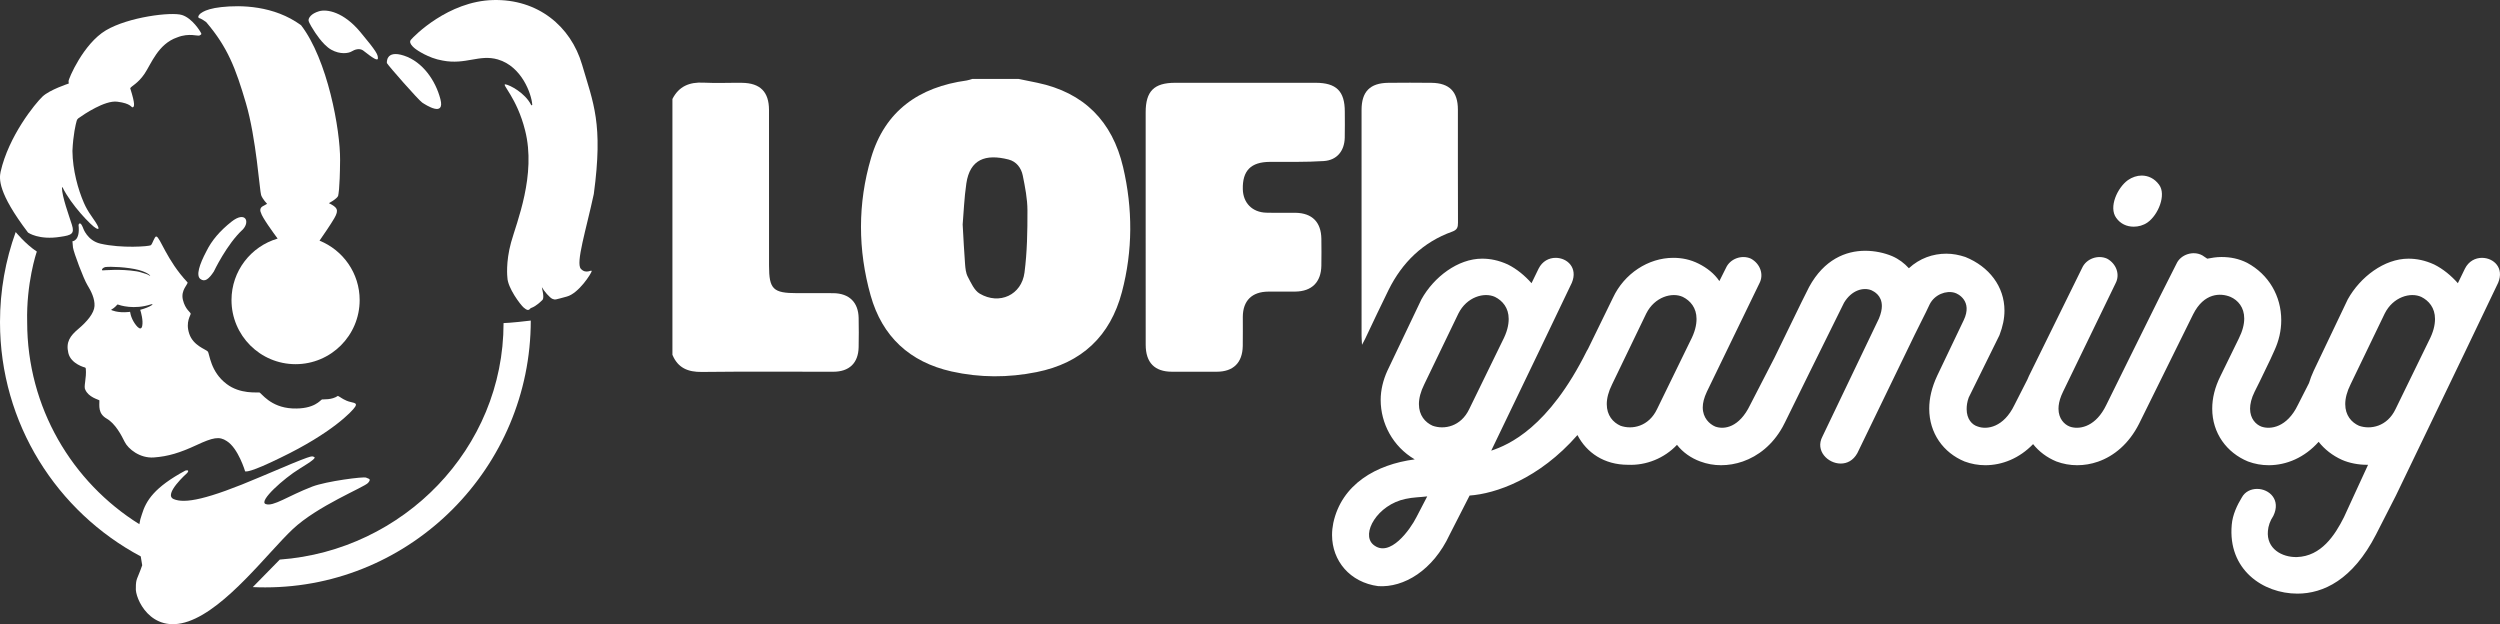
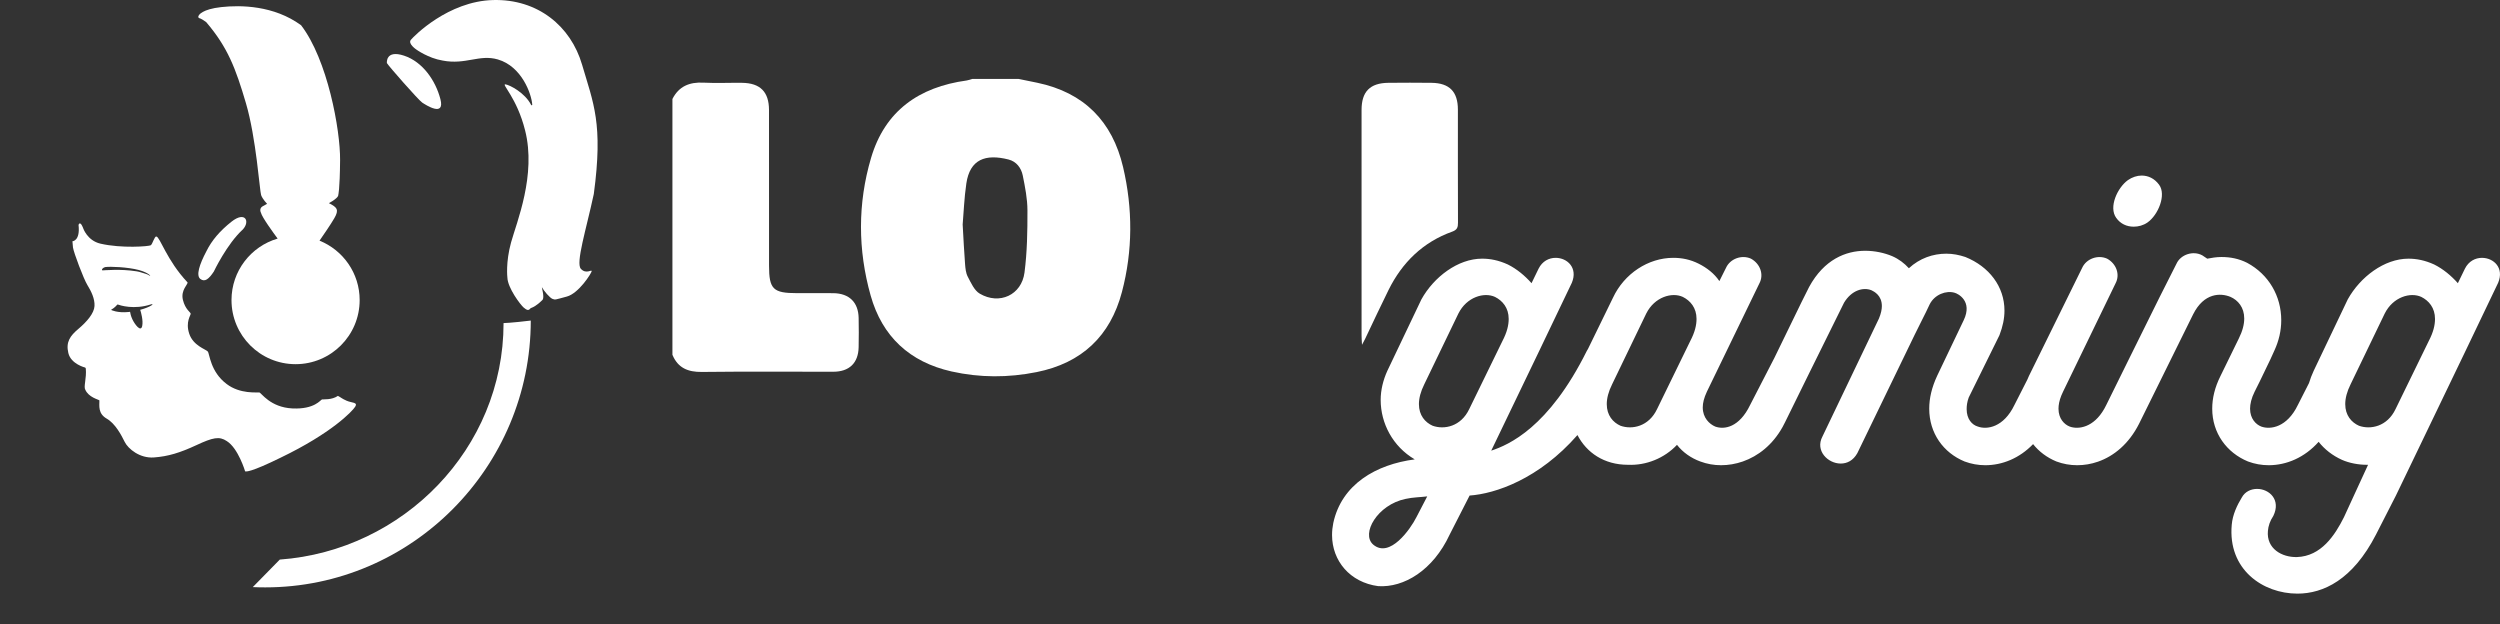
<svg xmlns="http://www.w3.org/2000/svg" version="1.1" id="Calque_1" x="0px" y="0px" viewBox="0 0 2813.77 702.54" style="enable-background:new 0 0 2813.77 702.54;" xml:space="preserve">
  <rect x="0" y="0" width="2813.77" height="702.54" fill="#333333" stroke="none" />
  <style type="text/css">
	.st0{fill:#FFFFFF;}
</style>
  <g>
    <path class="st0" d="M314.9,629.81l-30.39,30.97c4.65,0.22,9.33,0.32,14.04,0.32c164.88,0,298.84-135.41,298.84-300.3   c-22.01,2.68-30.63,2.83-30.63,2.83C566.77,504.99,453.69,619.72,314.9,629.81z" />
    <path class="st0" d="M120.05,471.14c9.8,5.65,16.51,18.58,20.36,26.34c3.88,7.73,16.96,18.58,32.87,17.38   c15.91-1.17,29.17-5.2,47.75-13.83c18.58-8.63,25.77-10.25,34.19-4.6c12.93,8.03,20.66,34.04,20.66,34.04   c1.05,0.45,6.26,1.2,39.88-15.31c57.53-27.67,80.74-52.21,84.02-57.41c3.25-5.2-3.73-4.15-9.53-6.68c-5.8-2.53-6.38-3.73-9.95-5.5   c-6.86,4.75-16.21,3.7-17.86,4c-1.62,0.3-8.18,11.31-33.29,10.13c-25.14-1.2-35.09-17.71-37.32-18.01   c-2.26-0.3-21.59,2.07-36.75-9.5c-18.58-13.98-19.04-34.07-21.26-36.6c-2.23-2.53-16.36-6.53-20.81-19.91   c-4.48-13.38,1.77-20.84,1.62-22.61c-0.15-1.77-6.1-4.6-8.78-15.61c-2.68-11.01,6.1-17.71,5.2-19.64   c-23.49-24.99-30.91-51.15-35.09-51.6c-2.07-0.45-4.3,8.48-6.22,9.8c-1.95,1.35-32.87,3.73-56.66-1.77   c-14.89-3.43-19.49-17.41-19.49-17.41s-3.13-9.05-5.2-3.7c2.07,18.13-6.86,18.43-6.86,18.43s0.15,2.23,0.6,6.98   c0.9,5.95,11.91,35.24,16.21,42.25c4.3,6.98,8.48,15.46,8.03,23.64c-0.45,8.18-8.48,17.56-17.98,25.59   c-9.53,8.03-14.43,14.86-11.46,27.37c2.98,12.48,19.04,16.33,19.04,16.33l0.6,1.05c1.02,11.01-2.68,20.39-0.6,23.79   c3.73,8.63,14.71,11.01,15.91,12.06C111.87,456.89,110.24,465.49,120.05,471.14z M170.03,342.53c4.48-1.14-0.48,3.01-12.21,6.16   c0.9,2.86,3.52,12.03,2.23,18.22c-1.56,7.43-8.48-1.92-11.16-7.73c-1.59-3.43-2.23-6.41-2.5-8.24c-0.48,0.09-0.96,0.15-1.44,0.21   c-13.08,1.32-19.79-2.29-19.79-2.29s-0.42-0.03,0.3-0.45c0.93-0.57,3.49-1.98,6.56-5.53c0.12-0.15,0.33-0.21,0.54-0.15   C134.93,343.61,150.78,348.9,170.03,342.53z M118.21,300.63c5.95-0.9,25.59,0,37.77,3.19c12.21,3.22,14.59,8,12.21,6.32   c-2.14-1.5-4.18-1.95-9.8-3.67c-1.5-0.45-3.04-0.84-4.6-1.08c-18.34-2.95-36.21-1.05-38.58-1.08   C114.18,303.7,115,301.69,118.21,300.63z" />
-     <path class="st0" d="M329.38,595.67c27.96-26.37,80.5-47.19,84.86-52.15c4.36-4.96,0.2-4.56-2.18-5.95   c-2.38-1.39-44.61,3.97-60.67,10.11c-27.76,10.71-43.82,22.8-52.35,19.63s20.82-29.15,37.67-39.46   c16.85-10.31,19.23-12.89,16.46-13.68s1.59-3.77-59.68,22.41s-85.66,30.34-97.95,25.18s15.07-29.35,15.07-29.35   s3.77-4.16-1.98-2.78c-34.9,18.84-44.22,33.71-48.97,49.37c-1.34,3.56-2.24,7.26-2.81,11C81.02,542.68,30.58,458.51,30.58,362.55   c-1.1-43.48,10.3-78.18,10.9-79.37c-13.09-8.72-23.82-22.02-23.82-22.02C6.23,292.82,0,326.96,0,362.55   c0,114.24,64.17,213.49,158.42,263.68c0.57,3.55,1.15,6.91,1.63,9.98c-5.55,16.06-7.19,14.57-7.14,25.48   c-1.19,10.91,16.26,52.54,59.09,37.67C254.83,684.5,301.42,622.04,329.38,595.67z" />
    <path class="st0" d="M223.89,20.27c0.79,0.4,1.78,0,8.13,4.56c24.39,28.55,33.31,52.35,44.81,91.41   c11.5,39.06,15.47,98.74,17.05,103.3s6.74,9.91,6.74,9.91s0,0-4.76,2.58c-4.76,2.58-2.18,7.34-2.18,7.34   c1.14,5.05,14.18,22.93,18.8,29.16c-29.99,8.74-51.92,36.42-51.92,69.23c0,39.83,32.29,72.12,72.12,72.12   c39.83,0,72.12-32.29,72.12-72.12c0-30.3-18.69-56.22-45.17-66.9c4.25-6.1,12.78-18.51,16.71-25.35   c5.35-9.32,3.37-12.09-6.15-16.85c11.5-6.34,10.51-9.12,10.51-9.12s1.78-5.06,2.08-39.26c0.3-34.2-14.18-113.22-43.92-151.88   C308.16,5.99,270.89,5.6,249.08,7.98s-25.18,9.12-25.18,9.12C222.82,18.38,223.1,19.87,223.89,20.27z" />
    <path class="st0" d="M240.65,305.64c0,0,14.72-31.08,32.72-47.44c8.33-9.07,2.68-20.92-12.79-8.72   c-13.09,10.36-22.25,21.07-28.25,33.26c-7.88,14.87-11.9,27.36-6.84,31.23C230.54,317.83,235.03,314.11,240.65,305.64z" />
-     <path class="st0" d="M31.57,261.77c0.13,0.1,12.23,8.7,36.48,4.76c12.49-1.78,16.06-3.37,12.89-13.48   c-3-9.58-11.35-32.14-11.21-41.91c0.01-0.42,0.55-0.55,0.74-0.17c9.54,19.59,32.4,43.33,37.83,46.05   c4.93,2.46,2.67-2.57-5.68-14.29c-3.21-4.51-5.98-9.32-8.19-14.4c-6.52-14.98-12.66-36.68-12.9-58.44c0-0.01,0-0.02,0-0.04   c0.82-18.28,3.64-29.87,4.82-34.04c0.32-1.13,1-2.09,1.96-2.77c6.01-4.28,29.65-20.32,43.58-18.6c16.06,1.98,15.66,6.74,17.45,6.34   c1.78-0.4,3.16-2.96-2.72-21.23c-0.04-0.11-0.04-0.24,0.02-0.34c1.25-2.35,8.62-5.24,15.99-16.1c7.53-11.1,15.27-33.71,36.88-41.04   c13.48-5.35,23.4-0.99,25.18-2.18c1.78-1.19,2.87-1,0.79-4.16c0,0-8.72-15.07-20.62-18.84s-60.28,2.18-85.66,17.25   c-25.38,15.07-42.23,54.72-42.03,57.3s0.2,2.58,0.2,2.58s-21.41,6.94-29.54,14.67S9.76,152.92,0.63,193.56   c-1.39,7.34-3.57,22.8,30.92,68.2C31.56,261.77,31.56,261.77,31.57,261.77z" />
-     <path class="st0" d="M372.85,55.96c10.11,5.65,19.48,4.02,22.9,1.93s8.57-3.9,12.73-1.23c11.15,8.77,17.01,12.68,16.86,8.66   c-0.15-4.02-1.19-6.99-19.93-29.44s-37.47-25.88-46.4-23.2s-11.75,7.44-11.75,10.11s6.1,11.75,6.1,11.75S362.74,50.31,372.85,55.96   z" />
    <path class="st0" d="M475.16,115.44c4.02,2.68,25.88,16.8,20.52-3.87c-5.35-20.67-19.78-41.94-40.89-48.92   c-21.12-6.99-19.33,8.33-19.33,8.33C437.24,74.25,471.15,112.77,475.16,115.44z" />
    <path class="st0" d="M554.82,0.05c-50.36,1.39-88.83,40.45-92.4,44.81c-3.57,4.36,6.05,10.81,6.05,10.81s13.38,9.81,29.74,12.49   c25.88,5.06,41.34-7.33,62.16-1.24c26.83,7.81,37.85,38.72,38.7,50.9c0.05,0.71-0.91,0.96-1.24,0.33   c-6.94-13.65-23.81-22.38-28.84-23.21c-5.35-0.89,12.79,14.87,22.01,51.75c12.79,50.26-9.52,103.5-15.76,126.1   c-6.25,22.6-4.16,39.56-4.16,39.56c0.3,11.6,14.57,30.63,18.44,33.91c3.54,3,5.34,3.35,7.1,1.24c0.33-0.4,0.75-0.72,1.24-0.89   c6.08-2.16,11.34-7.82,12.48-8.82c1.16-1.02,2.04-3.88-0.42-14.27c-0.02-0.09,0.09-0.16,0.14-0.08c2.02,3.9,8.8,11.89,11.88,13.01   c3.27,1.19,2.68,0.89,16.06-2.68s27.66-26.17,27.96-28.55s-6.25,3.87-12.19-2.68c-5.95-6.54,5.95-44.02,14.57-84.17c0,0,0,0,0-0.01   c10.71-79.41-0.5-102.11-13.19-145.53C642.46,29.39,605.18-1.34,554.82,0.05z" />
    <path class="st0" d="M1167.46,93.14c-6.98-1.46-13.97-2.86-20.96-4.29c-17.4,0-34.79,0-52.19,0c-2.12,0.59-4.2,1.44-6.35,1.74   c-53.6,7.36-91.96,34.14-107.6,87.22c-15.11,51.28-14.91,103.33-0.46,154.73c12.99,46.25,44,74.98,91.12,85.55   c31.76,7.12,63.75,7.12,95.71,0.71c50.75-10.17,82.9-40.52,95.98-90.06c12.31-46.6,12.31-93.81,1.33-140.64   C1251.95,136.57,1220.06,104.16,1167.46,93.14z M1153.08,306.77c-3.29,25.27-28.3,36.73-50.39,23.72   c-6.15-3.62-9.81-12.15-13.45-19.03c-2.2-4.16-2.68-9.45-3.06-14.3c-1.08-13.81-1.71-27.66-2.69-44.49   c1.15-13.49,1.74-29.99,4.14-46.22c4.01-27.11,21.47-33.55,47.54-26.91c8.83,2.25,14.25,9.5,15.96,18.01   c2.61,12.95,5.24,26.18,5.27,39.3C1156.45,260.17,1156.08,283.69,1153.08,306.77z" />
    <path class="st0" d="M937.93,329.97c-13.62-0.16-27.25-0.03-40.87-0.03c-26.97,0-31.5-4.44-31.5-31.01   c-0.01-58.38,0.06-116.76-0.04-175.14c-0.04-20.47-9.9-30.31-30.34-30.57c-14.49-0.18-29.02,0.54-43.47-0.2   c-15.64-0.8-27.61,4.04-34.89,18.38v287.92c6.15,14.83,17.49,19.49,33.16,19.3c49.27-0.59,98.56-0.2,147.84-0.23   c18.01-0.01,28.18-9.74,28.58-27.56c0.25-10.98,0.22-21.97,0.01-32.95C966.08,340.25,955.79,330.18,937.93,329.97z" />
-     <path class="st0" d="M1429.14,182.2c20.27-0.12,40.59,0.38,60.79-0.93c14.81-0.96,23.19-11.36,23.59-26.18   c0.27-9.81,0.06-19.64,0.06-29.46c-0.01-22.98-9.49-32.42-32.8-32.44c-52.73-0.04-105.47-0.04-158.21,0   c-23.71,0.02-33.11,9.47-33.12,33.15c-0.02,43.04,0,86.08,0,129.13c0,44.2-0.06,88.4,0.03,132.59   c0.04,20.15,10.08,30.3,29.57,30.33c16.81,0.02,33.61,0.03,50.42,0c18.62-0.04,28.88-10.07,29.26-28.89   c0.22-10.97,0.01-21.95,0.06-32.93c0.08-18.12,10.3-28.24,28.66-28.35c10.14-0.06,20.28,0.09,30.42-0.04   c18.54-0.22,28.99-10.57,29.32-29.09c0.18-10.11,0.15-20.22,0.01-30.33c-0.27-18.73-10.34-28.92-29.04-29.26   c-11.01-0.2-22.03,0.22-33.03-0.11c-15.73-0.47-25.98-10.95-26.34-26.37C1398.28,192.04,1407.93,182.33,1429.14,182.2z" />
    <path class="st0" d="M1532.94,388.09c1.89-3.57,2.69-4.94,3.37-6.38c8.83-18.47,17.42-37.05,26.53-55.39   c15.39-30.98,38.66-53.75,71.62-65.6c5.63-2.02,6.53-4.9,6.51-10.07c-0.17-42.44-0.08-84.89-0.1-127.33   c-0.01-20.11-9.51-29.85-29.64-30.1c-16.22-0.2-32.44-0.18-48.65-0.01c-20.64,0.23-30.13,9.92-30.13,30.53   c-0.02,84.6-0.01,169.2,0.01,253.8C1532.44,380.25,1532.69,382.95,1532.94,388.09z" />
    <path class="st0" d="M2401.51,255.13c5.15,0,10.76-1.41,15.44-4.68c12.16-8.42,21.52-31.34,13.1-42.57   c-5.15-7.01-12.16-10.29-19.65-10.29c-5.14,0-10.76,1.87-15.43,5.15c-11.7,8.42-21.99,30.4-13.1,42.56   C2386.55,251.85,2393.56,255.13,2401.51,255.13z" />
    <path class="st0" d="M2793.48,290.21c-7.49,0-14.97,3.74-19.18,12.16l-7.95,16.37c-7.49-8.42-16.37-15.9-26.66-21.05   c-10.29-4.68-19.65-6.55-29-6.55c-27.13,0-54.26,20.58-68.29,45.84l-38.36,80.45c-2.16,4.65-3.9,9.23-5.25,13.74l-12.52,24.62   c-12.16,25.26-30.87,28.06-41.16,24.32c-6.09-2.34-12.63-8.89-12.63-20.11c0-5.15,1.4-11.7,5.14-19.18l5.61-11.23l12.17-25.25   l4.67-10.29c4.68-10.29,7.49-21.52,7.49-33.68c0-27.13-14.04-51.45-38.36-64.55c-9.35-4.68-18.71-6.55-29-6.55   c-5.61,0-11.22,0.94-15.9,1.87l-5.61-3.74c-10.29-5.61-24.33-0.93-29,9.36c-14.82,28.92-18.46,36.56-52.64,105.55   c-0.53,1.06-1.06,2.13-1.6,3.23l-24.81,50.25c-0.72,1.5-1.47,2.92-2.24,4.27c-12.11,21.3-29.24,23.57-38.92,20.05   c-6.08-2.34-12.63-8.89-12.63-20.11c0-4.14,0.91-9.17,3.21-14.87c0.56-1.4,1.2-2.84,1.94-4.31l11.03-22.76l47.9-98.85   c5.62-10.29,0.94-22.45-9.35-28.07c-10.29-4.67-23.39,0-28.07,10.29l-59.87,121.62c-0.68,1.45-1.31,2.9-1.9,4.33l-14.46,28.41   c-12.16,25.26-30.87,28.06-41.16,24.32c-6.55-1.87-12.63-8.42-12.63-19.64c0-3.75,0.47-7.96,2.34-13.1l34.61-70.16   c3.74-9.83,5.61-18.71,5.61-27.6c0-27.13-17.3-49.58-43.97-60.34c-7.01-2.34-14.03-3.74-21.51-3.74c-14.97,0-29.94,5.14-42.1,16.37   c-5.14-5.61-11.22-10.29-18.71-13.56c-8.88-3.75-19.64-6.08-30.4-6.08c-21.98,0-46.31,9.82-63.15,40.69   c-4.24,8.48-5.81,11.09-39.06,79.75c0,0,0,0,0,0.01l-27.35,53.08c-12.16,25.26-29,28.06-39.29,24.32   c-6.55-2.81-14.03-9.82-14.03-21.52c0-5.14,1.4-10.75,4.67-17.77l58.94-121.61c5.61-10.29,0.93-22.45-9.36-28.07   c-10.29-4.67-23.38,0-28.06,10.29l-7.49,14.97c-5.61-8.42-14.03-14.97-23.38-19.64c-9.36-4.68-18.71-6.55-28.53-6.55   c-28.07,0-55.2,17.77-67.83,44.9l-28.14,57.66c-0.46,0.69-0.91,1.43-1.32,2.21c-43.04,86.53-87.94,105.71-107.58,112.26   l53.79-111.79l36.95-77.18c7.01-16.84-5.15-28.06-18.24-28.06c-7.49,0-14.97,3.74-19.18,12.16l-7.95,16.37   c-7.49-8.42-16.37-15.9-26.66-21.05c-10.29-4.68-19.65-6.55-29-6.55c-27.13,0-54.26,20.58-68.29,45.84l-38.36,80.45   c-4.68,10.29-7.48,21.52-7.48,32.75c0,26.19,13.56,52.38,38.35,66.88c-43.5,5.62-82.32,28.07-91.68,71.57   c-0.93,4.67-1.4,8.88-1.4,13.56c0,29,20.11,53.32,51.92,57.53c29,1.88,61.74-17.77,80.45-58l22.45-43.96   c28.87-2.02,77.98-18.48,121.38-68.08c10.32,19.85,30.02,33.46,56.83,33.46c20.58,0.94,41.16-7.48,55.2-22.45   c6.54,8.42,15.9,14.97,26.19,18.71c7.48,2.81,15.43,4.21,23.39,4.21c8.11,0,16.4-1.37,24.46-4.17   c17.35-6.04,33.63-18.74,44.81-38.83l0.02-0.04c0.98-1.76,1.91-3.57,2.81-5.44l26.23-53.29l0.6-1.23l0.04-0.08l39.47-79.81   c8.42-14.03,21.52-17.77,30.88-14.03c2.8,1.4,11.69,5.61,11.69,17.78c0,3.74-0.94,8.41-3.28,14.03l-63.61,132.84   c-8.42,15.9,6.08,30.4,20.58,30.4c7.02,0,14.03-3.27,18.71-11.69l64.55-133.31c5.61-11.69,11.69-22.92,16.84-34.15   c5.61-11.22,18.71-15.9,28.06-13.09c3.75,0.93,20.58,9.35,10.29,30.87l-29.93,62.68c-6.08,13.09-8.89,25.25-8.89,36.95   c0,27.59,15.9,49.58,39.76,59.4c7.48,2.81,15.43,4.21,23.39,4.21c18.95,0,38.34-7.75,53.74-23.74c6.74,8.51,15.71,15.2,26.23,19.53   c7.49,2.81,15.44,4.21,23.39,4.21c7.85,0,15.75-1.3,23.4-3.97c18.14-6.3,34.87-20.25,46.16-42.49l1.08-2.17l26.45-53.53l0.57-1.15   l0.08-0.18l32.76-66.3c12.16-24.32,30.87-24.32,42.09-19.65c8.42,3.75,15.44,11.7,15.44,24.33c0,6.55-1.87,14.03-6.08,22.45   l-20.58,42.1c-6.55,13.09-9.36,25.25-9.36,36.95c0,27.59,16.37,49.58,40.23,59.4c7.48,2.81,15.43,4.21,23.38,4.21   c19.94,0,40.39-8.59,56.15-26.33c6.77,8.55,15.68,15.49,26.18,20.25c8.42,3.74,18.71,5.61,28.06,5.61h1.4l-16.37,35.55   l-10.75,23.39c-10.29,20.58-25.73,43.97-52.86,44.9c-16.84,0.47-34.61-9.35-32.74-29.47c0.47-5.61,2.34-11.22,6.08-16.83   c8.89-18.25-4.68-30.41-18.24-30.41c-6.55,0-13.57,2.81-17.31,9.82c-5.14,8.42-10.29,19.18-11.23,30.41   c-4.67,50.51,35.09,77.64,73.91,77.64c29,0,62.21-15.43,88.4-66.42l22.45-43.96l24.33-50.52l53.79-111.79l36.95-77.18   C2818.73,301.43,2806.57,290.21,2793.48,290.21z M1594.2,582.08c-6.55,13.1-29.93,46.77-48.64,30.87   c-14.04-12.16,4.67-44.9,36.48-51.45c8.42-1.87,16.84-1.87,24.32-2.81L1594.2,582.08z M1653.61,460.47   c-9.36,19.64-28.07,23.38-41.17,18.71c-8.42-3.75-15.43-11.7-15.43-24.33c0-6.55,1.87-14.03,6.08-22.45l38.35-79.52   c9.36-18.71,29-24.32,41.17-18.71c8.42,4.21,15.43,12.17,15.43,24.8c0,7.01-1.87,14.96-7.01,24.79L1653.61,460.47z M1902.44,383.76   l-37.42,76.71c-9.35,19.64-28.06,23.38-41.16,18.71c-8.42-3.75-15.43-11.7-15.43-24.33c0-6.55,1.87-14.03,6.08-22.45l38.35-79.52   c9.36-18.71,29-24.32,41.16-18.71c8.42,4.21,15.44,12.17,15.44,24.8C1909.46,365.98,1907.59,373.93,1902.44,383.76z    M2733.61,383.76l-37.42,76.71c-9.36,19.64-28.07,23.38-41.17,18.71c-8.42-3.75-15.43-11.7-15.43-24.33   c0-6.55,1.87-14.03,6.08-22.45l38.35-79.52c9.36-18.71,29-24.32,41.17-18.71c8.42,4.21,15.43,12.17,15.43,24.8   C2740.62,365.98,2738.75,373.93,2733.61,383.76z" />
  </g>
</svg>